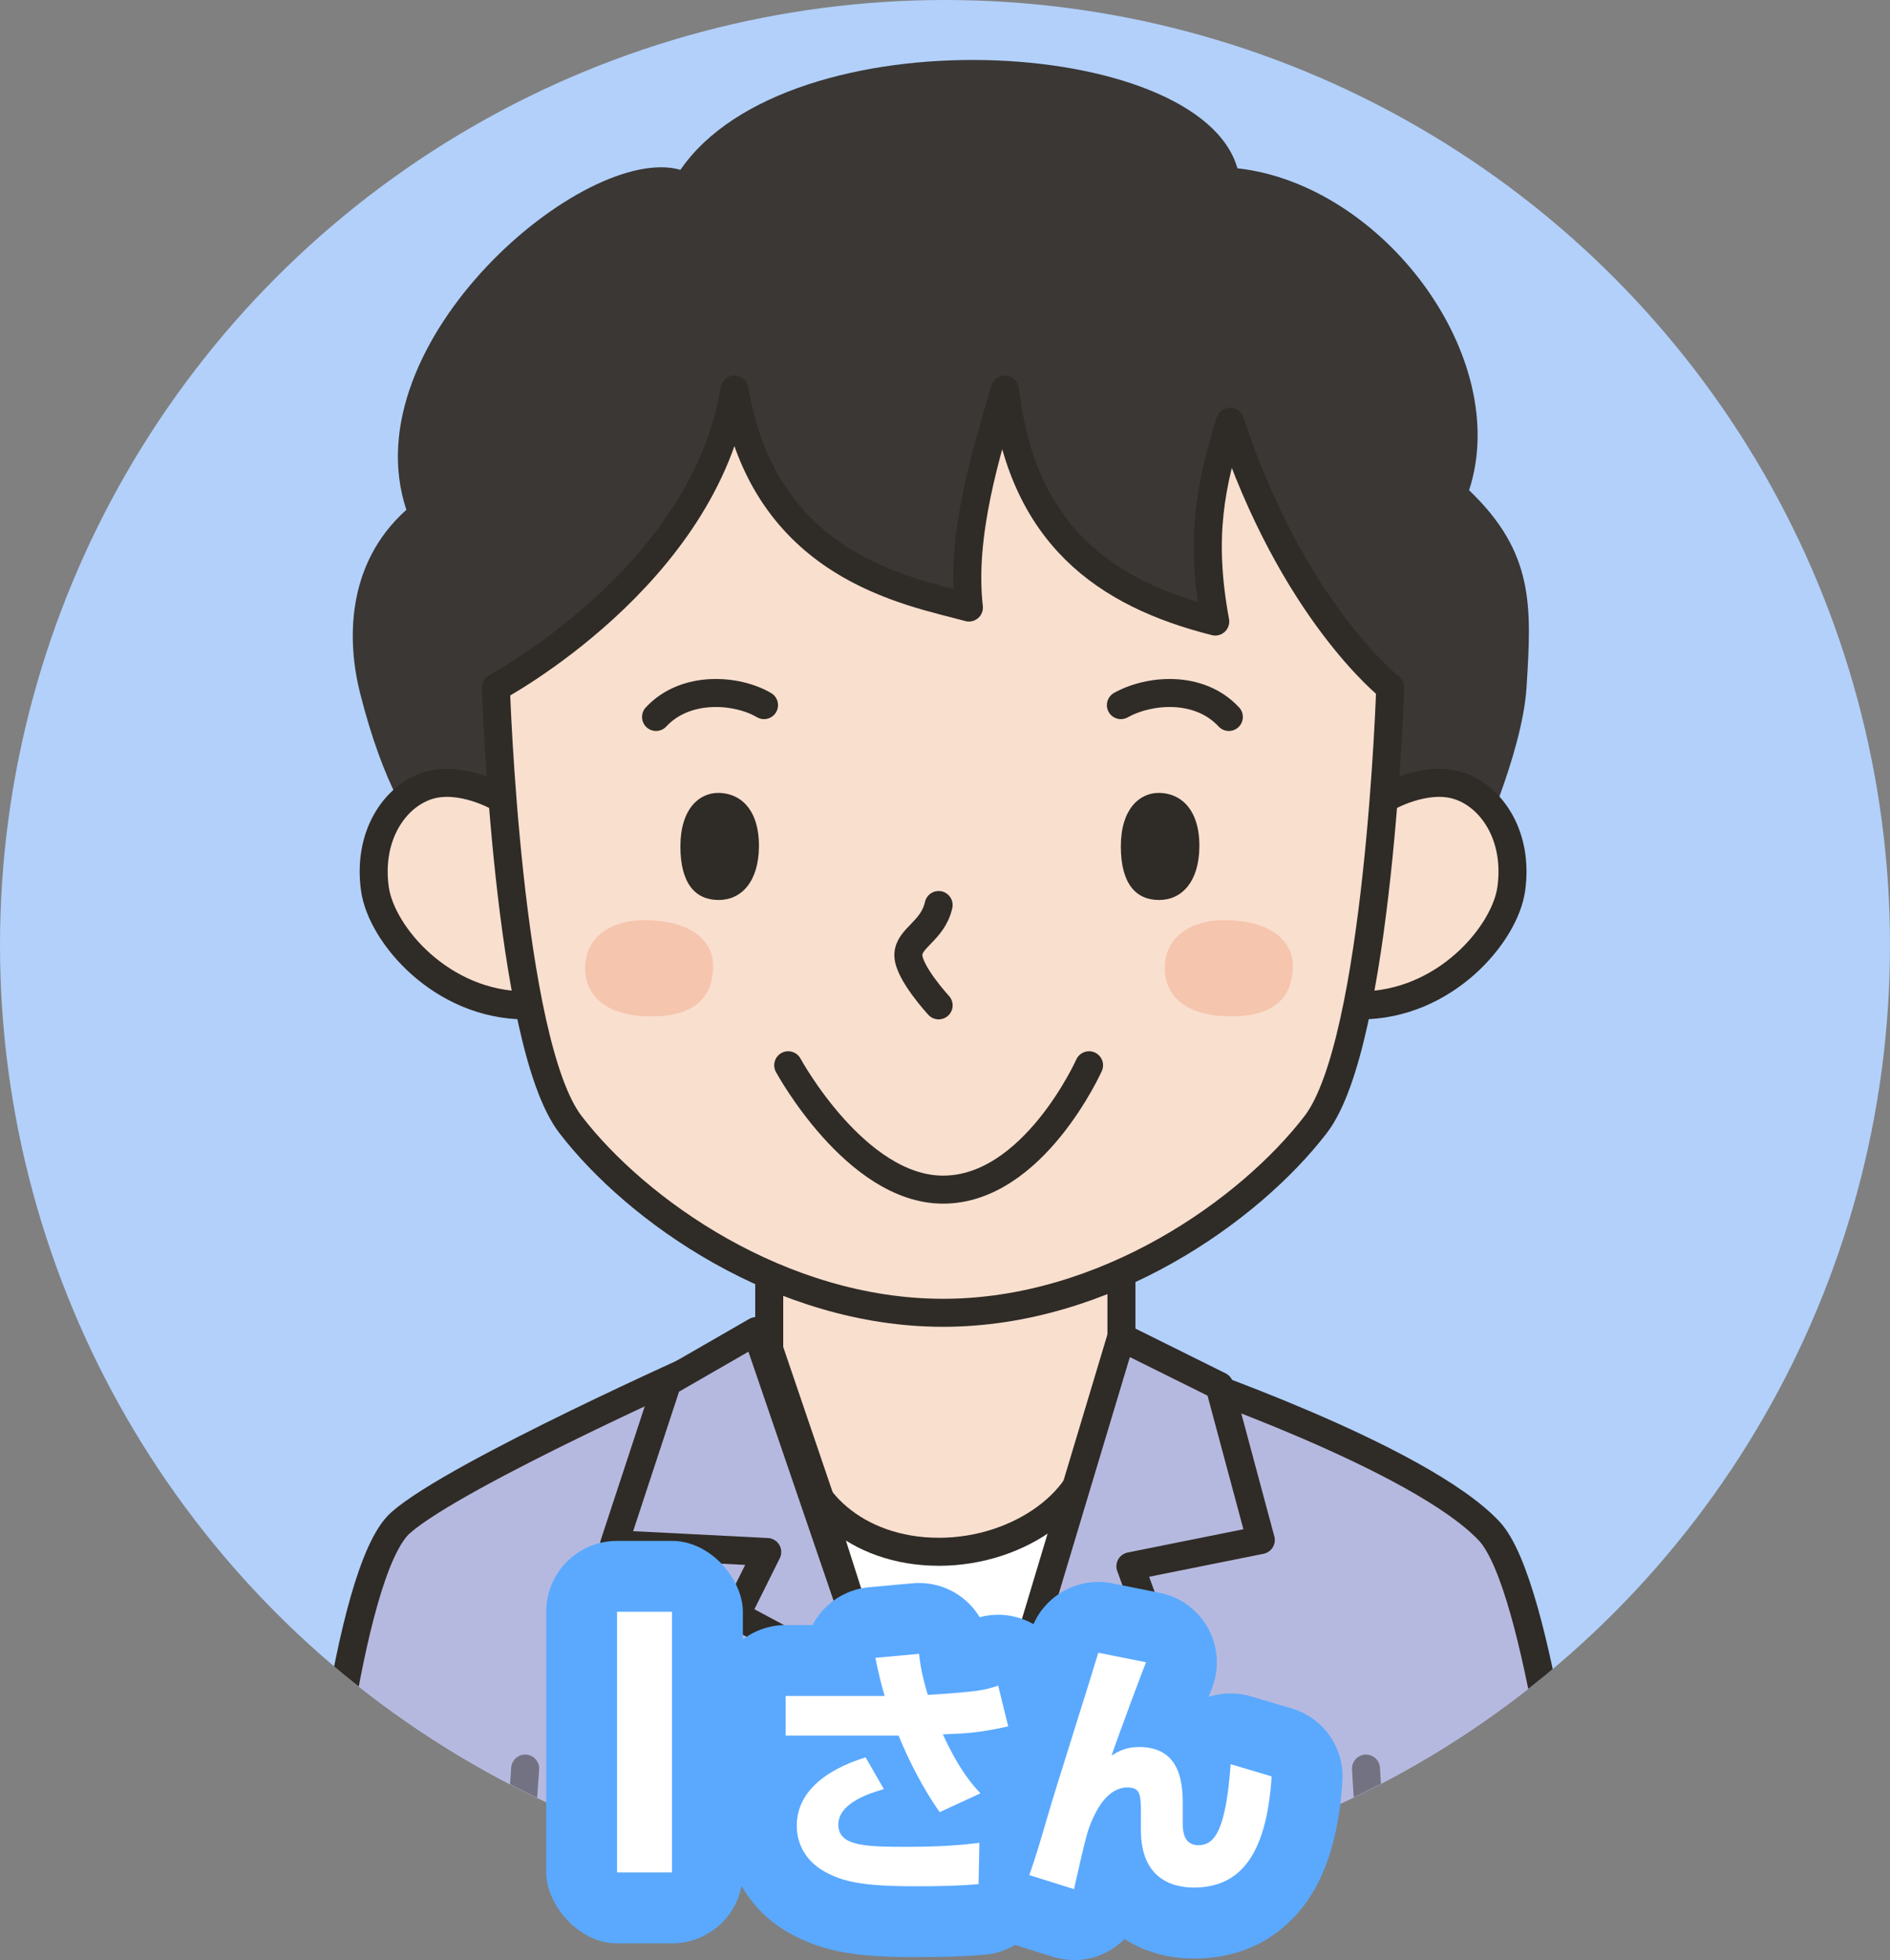
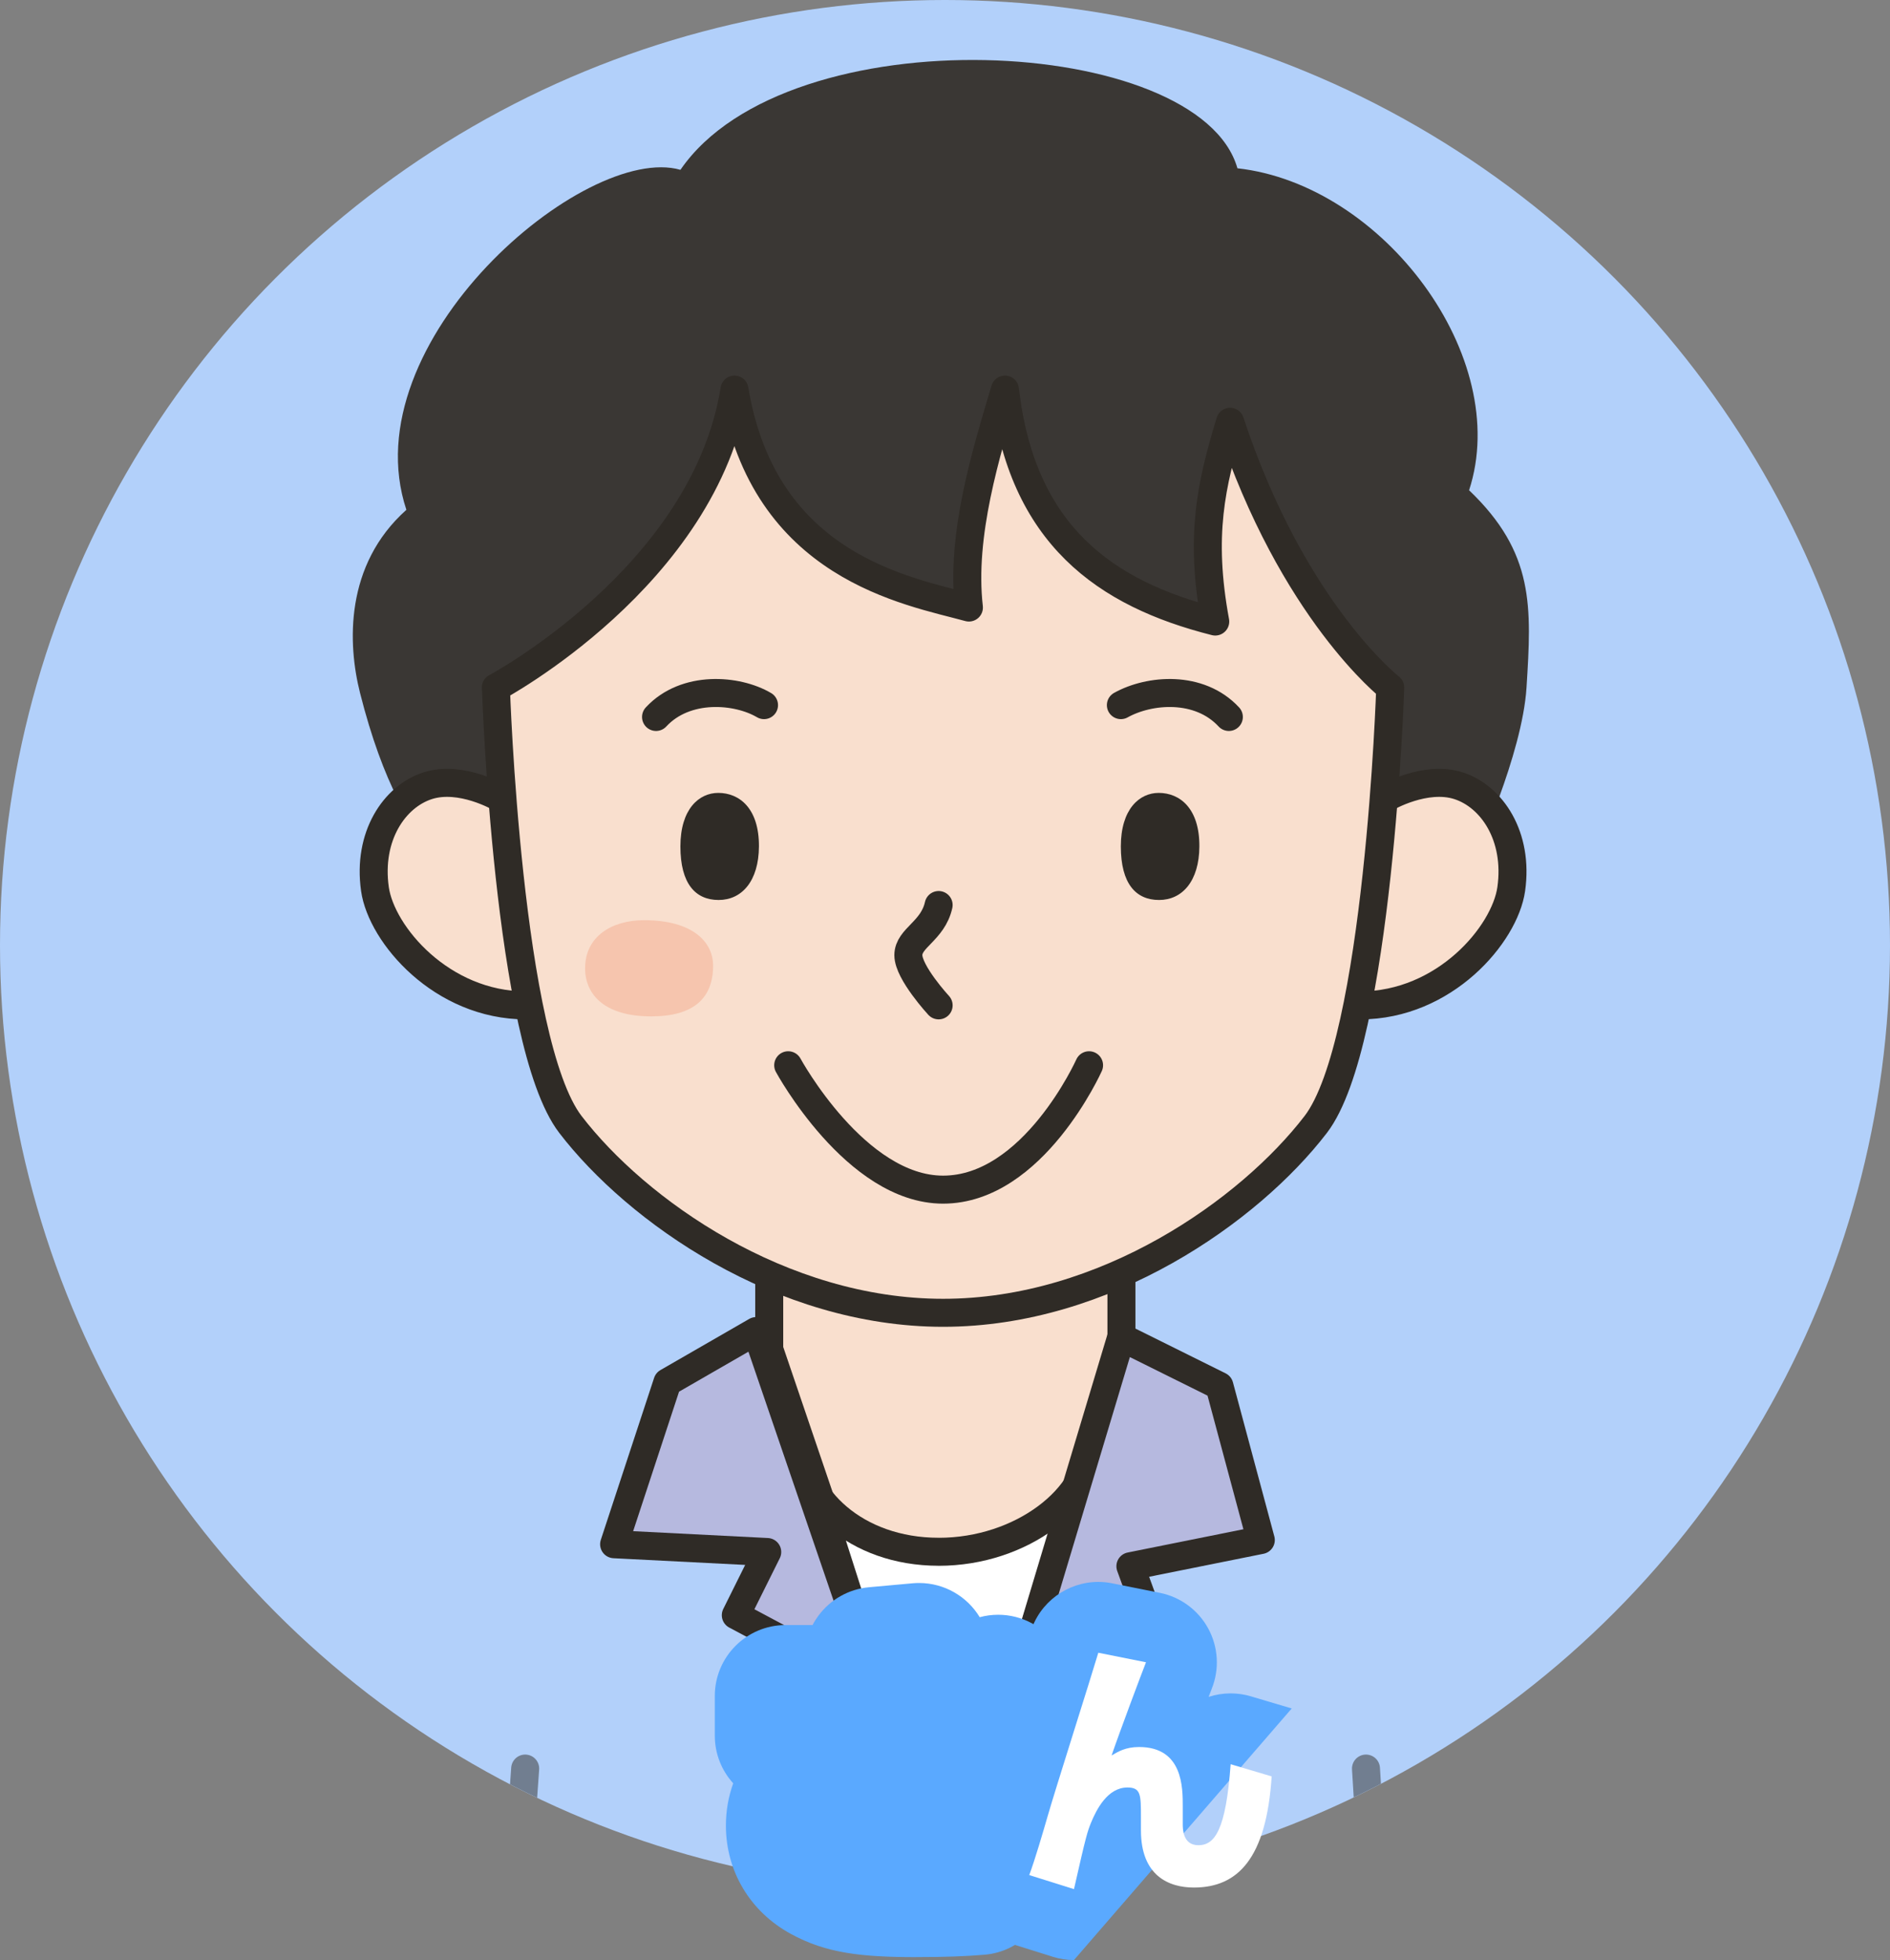
<svg xmlns="http://www.w3.org/2000/svg" id="a" viewBox="0 0 540 559.902">
  <rect x="0" y="0" width="540" height="559.902" fill="#808080" stroke="none" />
  <defs>
    <style>.e,.f{fill:none;}.g{fill:#f6c5ae;}.h,.i{fill:#fff;}.j{fill:#b2d0fa;}.k{fill:#5aa9ff;}.l{fill:#3a3734;}.m{fill:#2f2b26;}.i,.n,.f,.o{stroke:#2f2b26;stroke-linecap:round;stroke-linejoin:round;stroke-width:8px;}.n{fill:#b6b9df;}.p{opacity:.5;}.q{clip-path:url(#d);}.o{fill:#f9dfce;}</style>
    <clipPath id="d">
      <circle class="e" cx="270" cy="270" r="270" />
    </clipPath>
  </defs>
  <g id="b">
    <g id="c">
      <g>
        <g class="q">
          <g>
            <circle class="j" cx="270" cy="270" r="270" />
-             <path class="n" d="M90.48,540s8.08-91.08,24.02-105.07c15.94-13.99,88.37-46.15,88.37-46.15l132.8,3.71s69.93,23.68,89.81,44.86c14.58,15.53,24.05,102.36,24.05,102.36" />
            <polygon class="o" points="219.78 346.51 320.41 346.51 320.41 385.42 285.62 495.13 285.62 540 257.13 539.64 257.13 495.18 219.78 385.42 219.78 346.51" />
            <path class="i" d="M268.18,443.26c-23.74,0-39.79-15.58-39.79-31.67l22.91,71.7v56.72h38.32v-55.77l22.26-72.64c0,16.1-19.96,31.67-43.7,31.67v-.01Z" />
            <polygon class="n" points="320.35 381.96 348.4 395.88 360.23 439.91 322.97 447.4 328.55 462.7 289.62 484.23 320.35 381.96" />
            <polygon class="n" points="216.05 380.22 251.3 483.28 210.23 461.38 219.21 443.33 175.46 441.11 190.69 394.83 216.05 380.22" />
            <path class="l" d="M135.95,250.22s-19.84,.01-33.08-52.27c-3.54-13.97-4.45-36.53,13.24-52.32-15.96-48,51.06-104.93,78.3-97.12,30.8-44.82,148.28-38.61,159.14-.44,41.69,4.64,78.59,54.02,66.19,91.97,18.72,17.89,17.86,33.21,16.41,56.34-1.21,19.2-14.67,48.14-14.67,48.14l-285.52,5.69-.01,.01Z" />
            <path class="o" d="M396.15,227.85s11.06-6.47,20.58-3.4,17.2,14.43,15.05,29.53c-1.84,12.95-19.04,33.21-43.17,33.21" />
            <path class="o" d="M142.76,227.85s-11.06-6.47-20.58-3.4-17.2,14.43-15.05,29.53c1.84,12.95,19.04,33.21,43.17,33.21" />
            <path class="o" d="M141.69,196.39s3.29,101.36,21.28,124.8c18.89,24.62,60.11,53.81,106.48,53.81s87.59-29.2,106.48-53.81c17.99-23.45,21.28-124.8,21.28-124.8,0,0-27.85-21.74-45.76-75.91-5.4,17.9-8.78,32.41-4.24,57.06-31.3-7.91-55.3-24.65-60.08-66.25-5.38,18.04-12.68,41.47-10.3,62.25-17.32-4.74-58.56-11.44-66.98-62.25-8.51,53.32-68.19,85.1-68.19,85.1l.03,0Z" />
            <path class="m" d="M331.06,226.49c6.04,0,11.68,4.43,11.62,15.29-.06,9.94-4.91,15.3-11.52,15.3s-10.92-4.63-10.92-15.3,5.31-15.29,10.82-15.29v0Z" />
            <path class="m" d="M205.22,226.49c6.04,0,11.68,4.43,11.62,15.29-.06,9.94-4.91,15.3-11.52,15.3s-10.92-4.63-10.92-15.3,5.31-15.29,10.82-15.29v0Z" />
            <path class="f" d="M225.2,304.29s19.29,35.53,44.25,35.53c25.8,0,41.71-35.53,41.71-35.53" />
            <path class="f" d="M320.25,201.42c8.13-4.53,22.39-5.75,30.85,3.38" />
            <path class="f" d="M218.29,201.42c-7.68-4.53-22.39-5.75-30.85,3.38" />
            <path class="f" d="M268.18,258.52c-1.66,7.49-8.65,9.37-8.65,14.33s8.65,14.33,8.65,14.33" />
            <path class="g" d="M184,262.85c13.92,0,19.74,6.22,19.74,12.98,0,9.25-5.47,14.5-17.69,14.5-13.19,0-18.87-6.14-18.88-13.74,0-9.19,7.76-13.74,16.83-13.74v-0Z" />
-             <path class="g" d="M349.63,262.85c13.92,0,19.74,6.22,19.74,12.98,0,9.25-5.47,14.5-17.69,14.5-13.19,0-18.87-6.14-18.88-13.74,0-9.19,7.76-13.74,16.83-13.74l0-0Z" />
            <circle class="e" cx="270" cy="270" r="270" />
            <g class="p">
              <line class="f" x1="390.28" y1="505.19" x2="392.41" y2="540" />
              <line class="f" x1="150.05" y1="505.19" x2="147.59" y2="540" />
            </g>
          </g>
        </g>
        <g>
          <g>
-             <rect class="k" x="156.061" y="440.152" width="56.19" height="114.96" rx="20.25" ry="20.25" />
            <path class="k" d="M261.821,559.052c-15.45,0-25.75-1.06-35.93-6.67-11.56-6.32-18.49-17.88-18.49-30.89,0-4.21,.71-8.27,2.09-12.09-3.27-3.6-5.26-8.37-5.26-13.62v-11.34c0-11.18,9.07-20.25,20.25-20.25h7.68c.48-.93,1.04-1.82,1.67-2.67,3.44-4.65,8.7-7.61,14.45-8.13l12.48-1.13c.62-.06,1.24-.08,1.85-.08,7.23,0,13.73,3.85,17.31,9.77,1.73-.47,3.5-.7,5.27-.7,3.36,0,6.71,.84,9.72,2.48,4.98,2.72,8.58,7.41,9.94,12.91l2.87,11.64c1.3,5.29,.43,10.88-2.44,15.51-1.35,2.19-3.1,4.07-5.12,5.58,.32,2.23,.27,4.53-.17,6.79-.24,1.23-.6,2.43-1.05,3.58,.78,2.24,1.17,4.63,1.12,7.05l-.23,11.79c-.2,10.35-8.18,18.89-18.49,19.78-5.43,.47-11.45,.68-19.52,.68v.01Z" />
-             <path class="k" d="M306.851,559.882c-2.04,0-4.08-.31-6.06-.93l-12.78-4.01c-5.3-1.66-9.69-5.43-12.13-10.42s-2.73-10.77-.78-15.97c1.44-3.86,3.72-11.73,4.82-15.5,1.25-4.37,5.01-16.34,8.64-27.92,2.59-8.24,5.03-16.03,5.83-18.75,2.58-8.74,10.6-14.51,19.4-14.51,1.32,0,2.65,.13,3.98,.4l13.61,2.72c5.9,1.18,10.97,4.92,13.84,10.21,2.87,5.29,3.23,11.58,1,17.17-.16,.4-.48,1.22-.9,2.34,2.03-.66,4.16-1,6.3-1,1.93,0,3.87,.28,5.76,.84l11.72,3.48c9.06,2.69,15.06,11.29,14.45,20.72-1,15.44-4.59,27.06-10.99,35.53-5.22,6.92-14.92,15.16-31.44,15.16-7.58,0-14.33-1.99-19.84-5.56-1.27,1.28-2.71,2.4-4.3,3.32-3.1,1.79-6.59,2.7-10.1,2.7l-.03-.02Z" />
+             <path class="k" d="M306.851,559.882c-2.04,0-4.08-.31-6.06-.93l-12.78-4.01c-5.3-1.66-9.69-5.43-12.13-10.42s-2.73-10.77-.78-15.97c1.44-3.86,3.72-11.73,4.82-15.5,1.25-4.37,5.01-16.34,8.64-27.92,2.59-8.24,5.03-16.03,5.83-18.75,2.58-8.74,10.6-14.51,19.4-14.51,1.32,0,2.65,.13,3.98,.4l13.61,2.72c5.9,1.18,10.97,4.92,13.84,10.21,2.87,5.29,3.23,11.58,1,17.17-.16,.4-.48,1.22-.9,2.34,2.03-.66,4.16-1,6.3-1,1.93,0,3.87,.28,5.76,.84l11.72,3.48l-.03-.02Z" />
          </g>
          <g>
-             <path class="h" d="M191.991,460.404v74.46h-15.69v-74.46h15.69v-0Z" />
-             <path class="h" d="M262.581,472.424c.38,3.18,.68,5.52,2.5,11.72,14.82-.91,16.56-1.44,20.11-2.65l2.87,11.64c-8.77,1.97-12.7,2.04-18.68,2.27,4.76,10.36,8.62,14.59,10.74,16.86l-11.64,5.37c-6.5-9.22-10.74-19.36-11.72-21.85h-32.28v-11.34h28.28c-1.36-4.54-2.04-8.01-2.65-10.89l12.48-1.13-.01,0Zm-10.06,38.64c-3.93,1.13-13,3.93-13,10.13s7.86,6.35,19.58,6.35c10.66,0,16.33-.61,20.72-1.13l-.23,11.79c-5.22,.45-10.89,.61-17.77,.61-15.42,0-20.94-1.29-26.16-4.16-4.01-2.19-8.01-6.5-8.01-13.16,0-13.16,15.42-18.15,19.66-19.51l5.22,9.07-.01,.01Z" />
            <path class="h" d="M327.421,474.844c-1.06,2.65-7.64,20.19-9.83,26.61,1.81-1.06,3.93-2.42,7.86-2.42,12.55,0,12.48,11.64,12.48,17.01v4.99c0,1.36,0,6.05,4.46,6.05,4.69,0,7.86-4.31,9.22-23.14l11.72,3.48c-1.51,23.36-9.6,31.75-22.23,31.75-7.11,0-15.12-3.33-15.12-16.33v-3.71c0-6.43,0-8.54-3.86-8.54-5.67,0-8.85,6.28-10.43,10.13-.98,2.49-1.29,3.18-4.84,18.9l-12.78-4.01c1.66-4.46,3.93-12.25,5.29-16.94,2.12-7.41,12.48-39.92,14.44-46.57l13.61,2.72,.01,.02Z" />
          </g>
        </g>
      </g>
    </g>
  </g>
</svg>